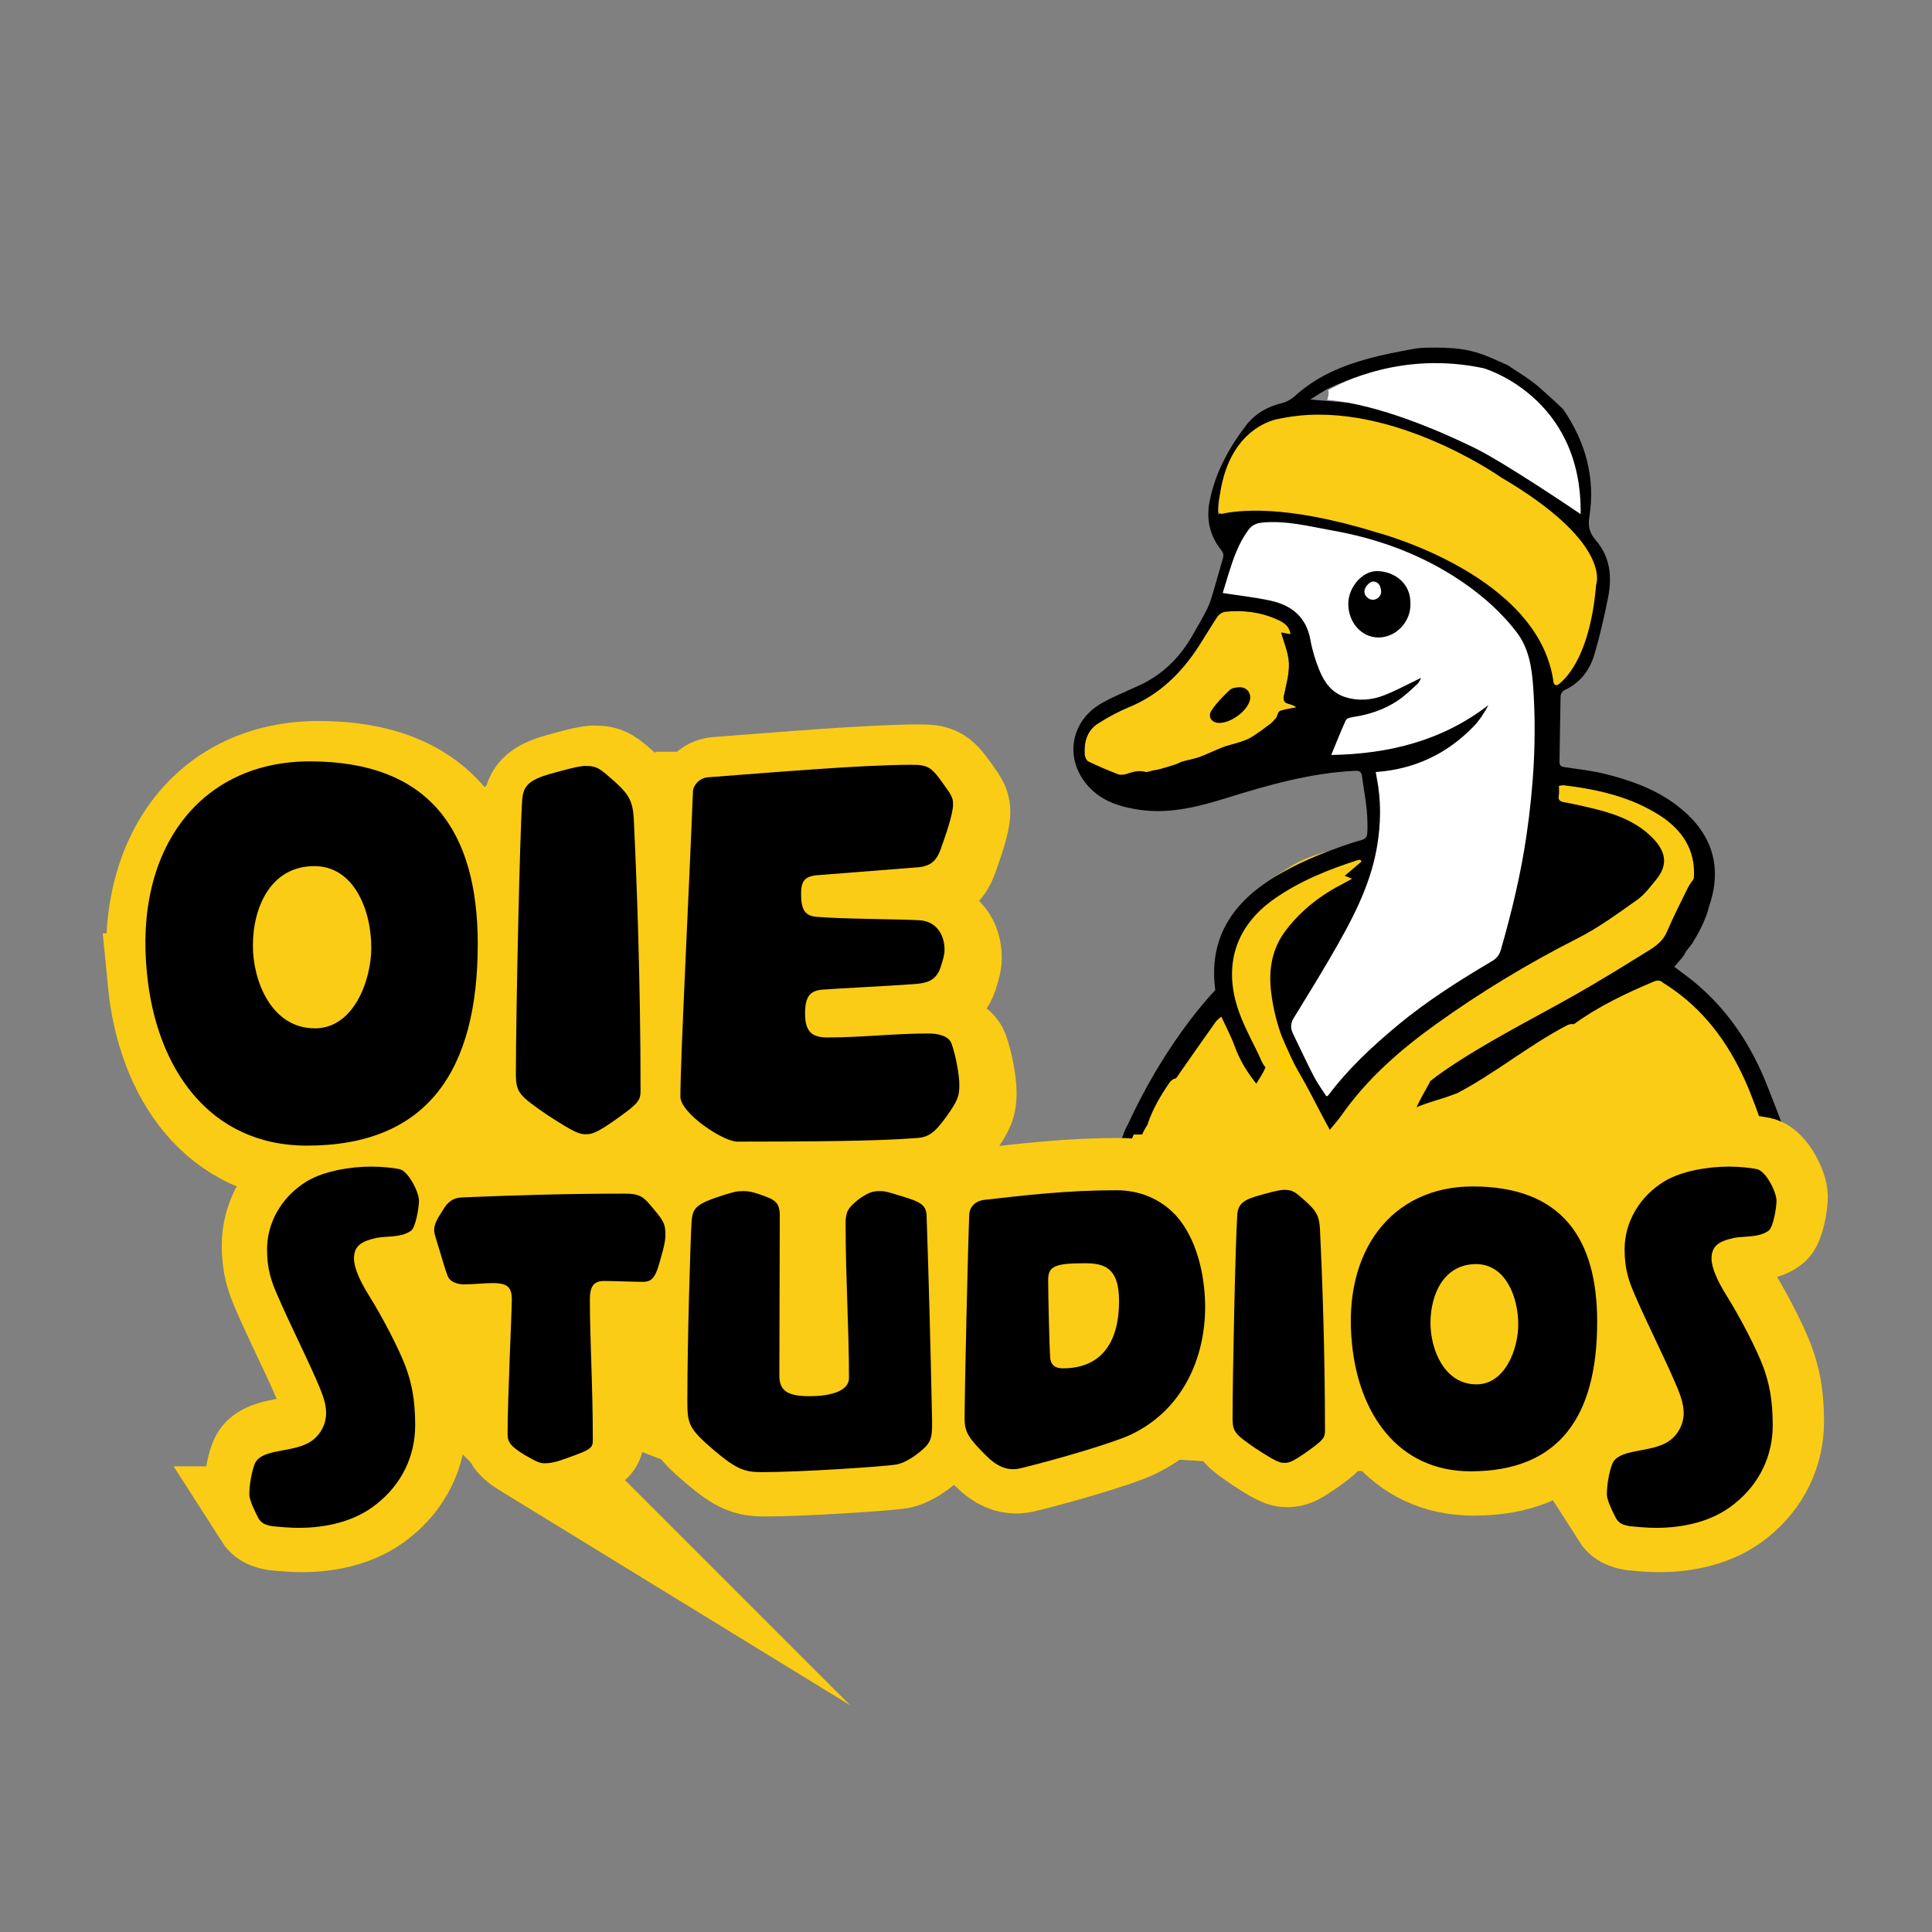
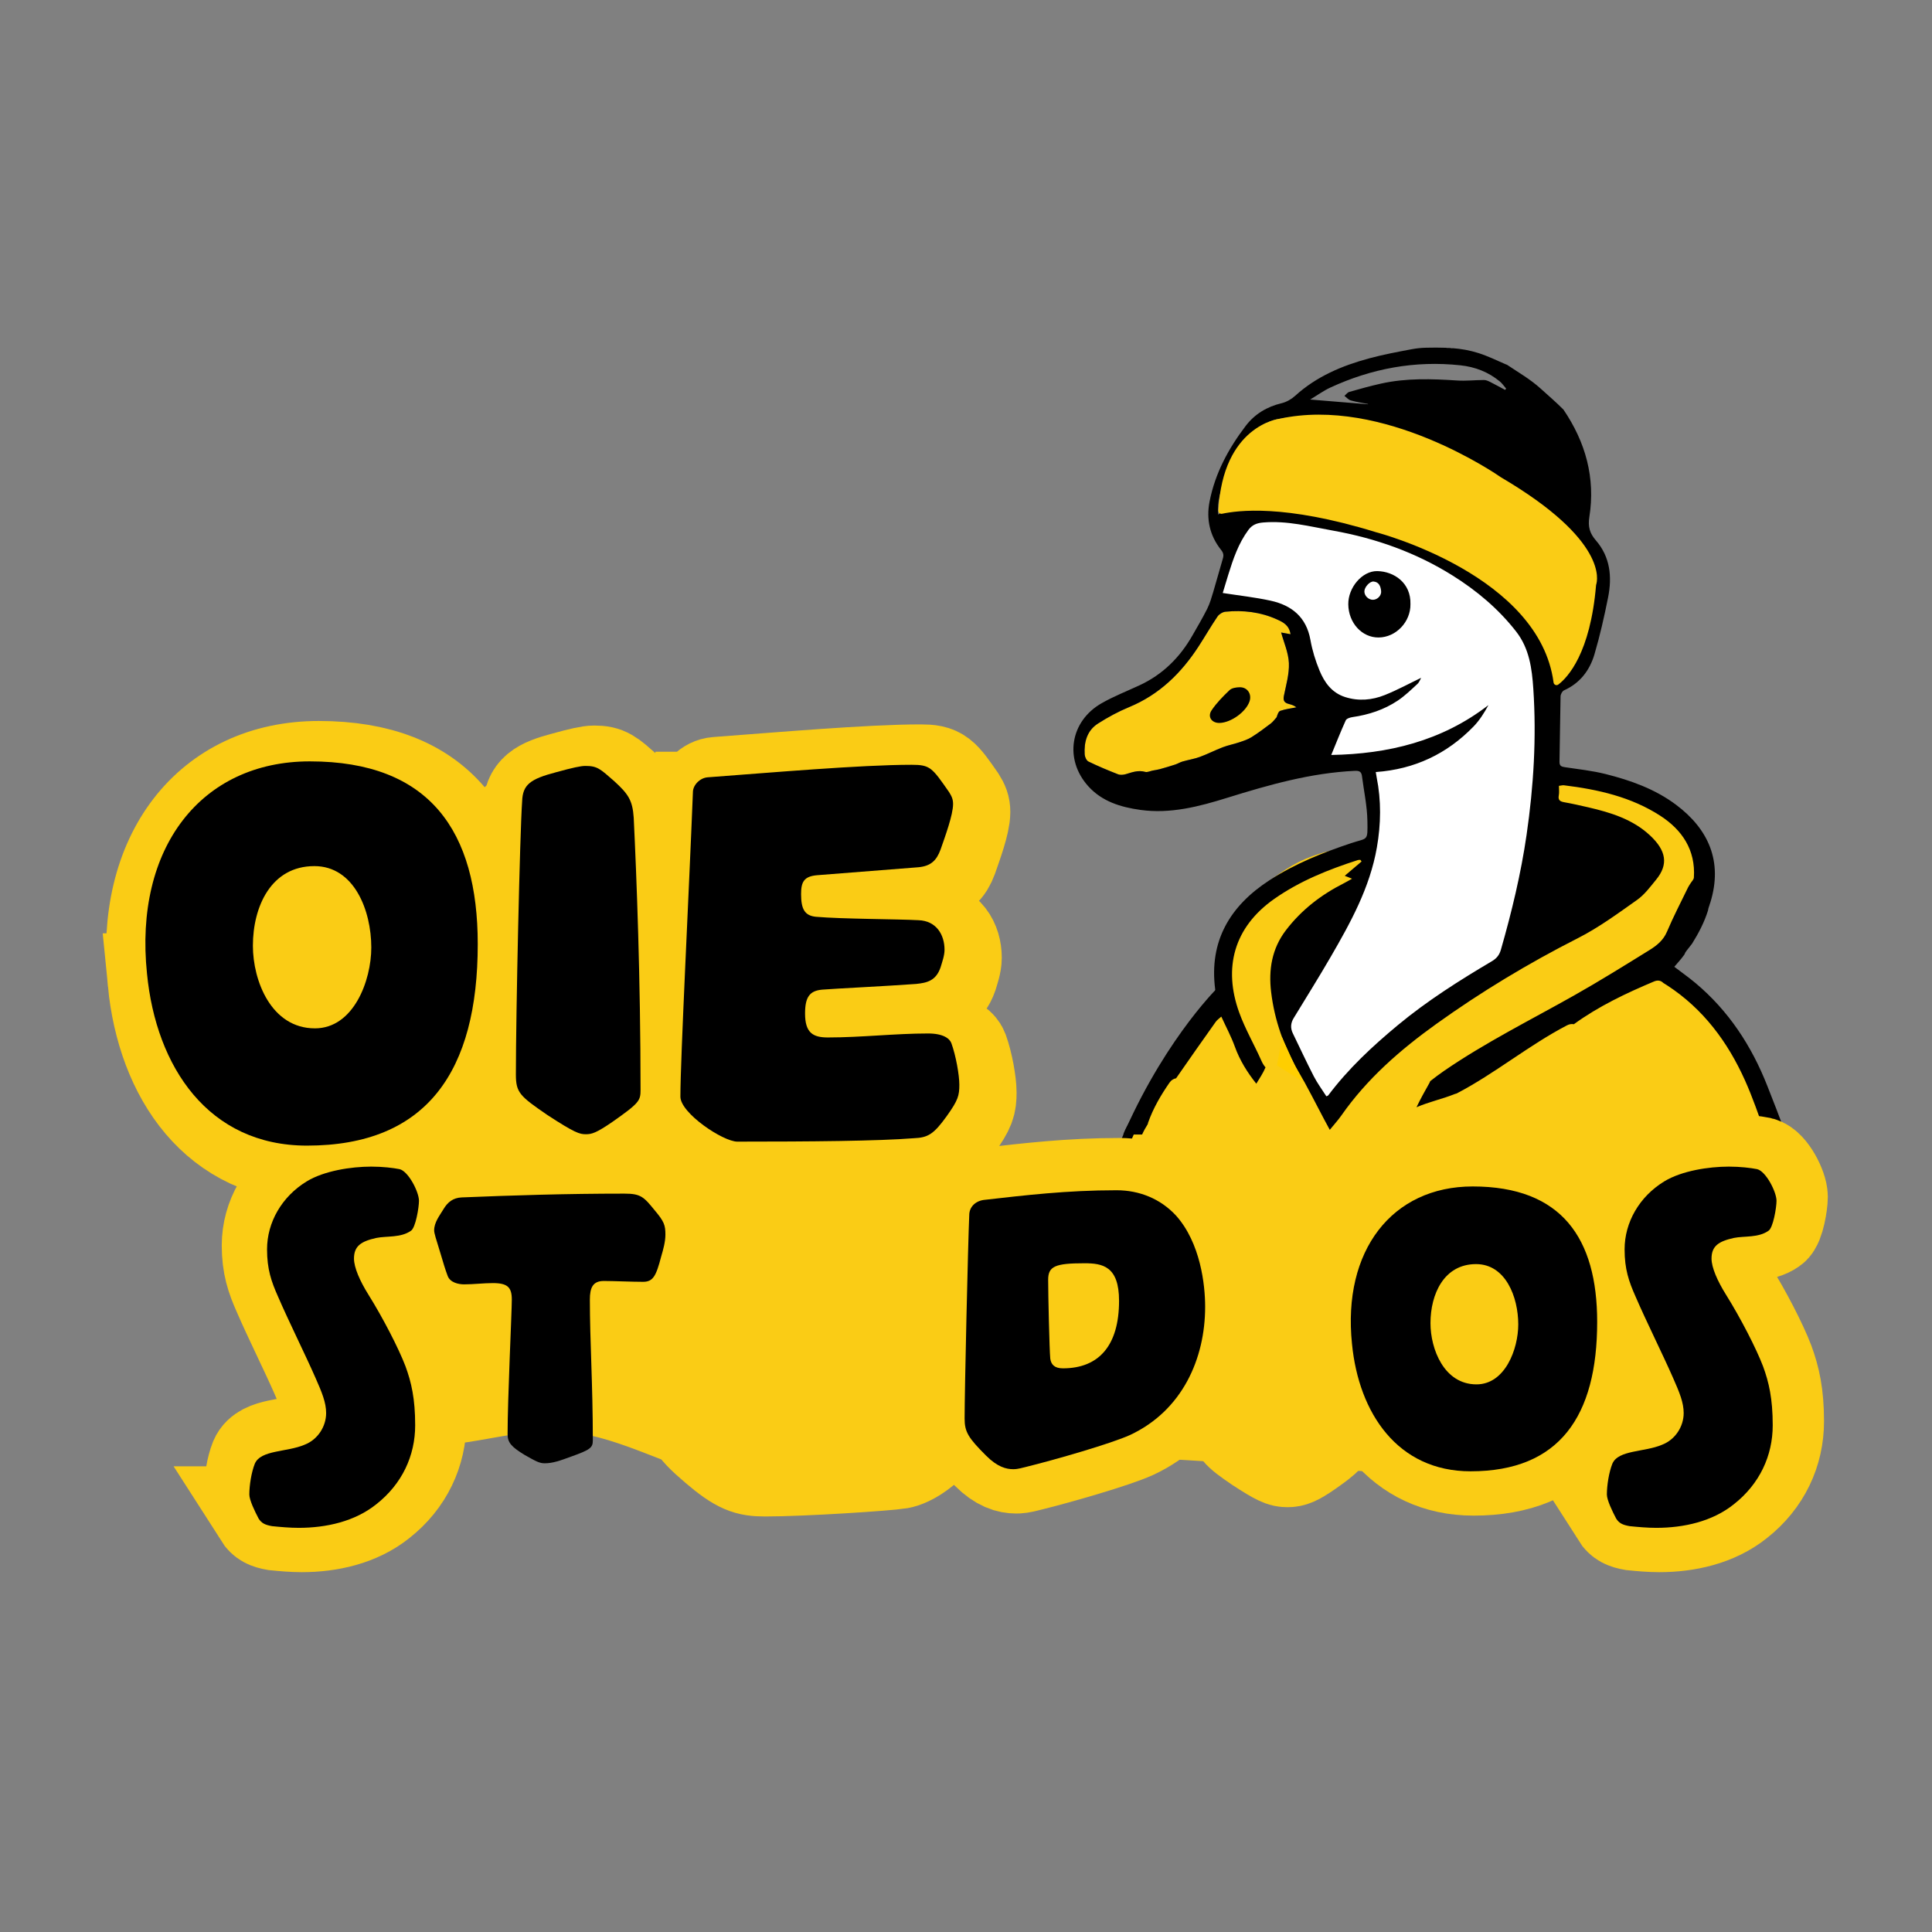
<svg xmlns="http://www.w3.org/2000/svg" id="Capa_1" data-name="Capa 1" viewBox="0 0 1300 1300">
  <rect x="0" y="0" width="1300" height="1300" fill="#808080" stroke="none" />
  <defs>
    <style>
      .cls-1, .cls-2 {
        fill: none;
      }

      .cls-3 {
        stroke: #facc15;
        stroke-width: 65px;
      }

      .cls-3, .cls-2 {
        stroke-miterlimit: 10;
      }

      .cls-4 {
        fill: #ffce00;
      }

      .cls-5 {
        fill: #facc15;
      }

      .cls-6 {
        fill: #fff;
      }

      .cls-2 {
        stroke: #000;
        stroke-linecap: round;
        stroke-width: 6.357px;
      }
    </style>
  </defs>
  <g>
    <path class="cls-5" d="M911.532,568.801c-12.864,2.634-25.899,5.326-37.641,11.204-5.782,2.894-11.164,6.521-16.42,10.287-5.604,4.016-11.113,8.225-15.871,13.214-6.294,6.599-11.144,14.42-15.781,22.273-1.605,2.719-3.209,5.494-3.994,8.552-.678,2.641-.72,5.397-.759,8.123-.12,8.489-.24,16.977-.359,25.466-33.5,33.152-57.562,75.059-72.881,119.631,26.887-5.29,54.789-5.37,81.706-.233,16.542,3.157,32.681,8.253,49.291,11.027,36.259,6.057,73.303.875,109.954-1.986,43.208-3.373,86.67-3.494,129.896-.363,15.097,1.094,30.319-2.666,45.43-3.55,11.046-.646,24.213-2.666,28.801-12.734,3.258-7.149.639-15.475-2.101-22.838-16.576-44.553-39.133-90.389-80.066-114.56,17.385-9.837,25.224-30.236,32.986-48.642,1.329-3.152,2.64-6.38,2.936-9.789.357-4.122-.8-8.232-2.342-12.071-7.48-18.623-24.033-32.517-42.4-40.607-18.366-8.09-38.561-10.997-58.543-12.868-2.145,23.895-4.29,47.789-6.435,71.684-2.399-5.135-8.748-6.816-14.318-7.859-36.084-6.759-72.565-11.392-109.193-13.867-1.138-.077-2.479-.064-3.16.852-.681.915.452.454,1.264-.347Z" />
    <path class="cls-5" d="M861.491,478.293c-1.28.44-1.944,2.675-2.47,4.316-1.3,1.418-2.425,3.067-3.932,4.212-4.212,3.198-8.464,6.378-12.939,9.185-2.481,1.556-5.387,2.506-8.195,3.451-3.693,1.243-7.569,1.974-11.202,3.358-5.194,1.978-10.158,4.568-15.373,6.477-3.776,1.382-7.822,2.007-11.704,3.122-1.667.479-3.184,1.465-4.839,2.006-3.446,1.127-6.925,2.158-10.418,3.131-1.545.43-3.156.621-4.735.928-1.723.335-3.628,1.328-5.131.9-4.671-1.329-8.765.266-13.045,1.539-1.624.483-3.702.67-5.215.077-6.733-2.635-13.423-5.425-19.917-8.591-1.341-.654-2.43-3.119-2.527-4.814-.482-8.343,1.603-16.047,8.975-20.749,6.639-4.236,13.673-8.052,20.945-11.056,20.301-8.386,35.077-22.865,46.792-40.919,4.308-6.639,8.249-13.521,12.698-20.06,1.077-1.583,3.432-3.022,5.327-3.204,11.927-1.15,23.582.172,34.617,5.171,4.062,1.84,8.178,3.746,9.183,9.984-2.834-.52-4.946-.907-6.329-1.16,1.797,6.652,4.91,13.546,5.21,20.562.313,7.322-1.907,14.795-3.378,22.13-.616,3.073.333,4.554,3.095,5.316,1.848.51,3.703.999,5.336,2.339-3.628.731-7.359,1.159-10.829,2.35Z" />
    <path class="cls-6" d="M843.594,349.151c-6.786-.235-10.773,7.389-12.9,13.838-5.167,15.669-9.327,31.67-12.445,47.872,9.382.945,18.859-.599,28.267.031,9.408.63,19.452,4.059,24.357,12.112,4.918,8.075,3.381,18.314,2.31,27.708-1.071,9.394-1.009,20.194,5.886,26.664,1.961,1.84,4.389,3.217,5.977,5.388,3.569,4.879,1.715,11.616.842,17.598s.794,13.844,6.753,14.863c8.062,1.38,16.371-.255,24.55-.374,4.828,8.801,7.187,18.94,6.74,28.969-.818,18.387-1.245,37.259-8.72,54.079-2.879,6.479-6.608,12.539-10.325,18.577-5.983,9.719-11.966,19.438-17.948,29.156-6.907,11.22-14.673,22.004-18.887,34.487-3.255,9.64-6.199,20.618-1.436,29.609,1.903,3.593,4.873,6.479,7.488,9.591,8.021,9.546,12.779,21.339,17.41,32.916,7.23-1.617,9.628-10.416,13.755-16.569,6.34-9.452,18.134-13.433,26.752-20.866,5.362-4.625,9.434-10.545,14.354-15.638,16.149-16.716,40.368-23.567,56.924-39.88,2.723-.268,4.671-2.878,5.588-5.456,20.348-57.243,29.899-118.303,28.003-179.025-.497-15.915-1.907-32.306-9.213-46.453-7.328-14.19-17.718-27.003-30.771-36.205-8.076-5.693-17.019-10.025-25.987-14.176-14.985-6.935-30.167-13.437-45.346-19.937-16.214-6.944-32.907-13.998-50.537-14.54-10.759-.331-20.683,6.033-31.44,5.66Z" />
    <g>
      <path d="M1201.276,762.418c-3.775-10.692-7.956-21.243-12.109-31.798-10.567-26.856-25.953-50.385-48.207-69.072-4.532-3.806-9.392-7.221-14.363-11.017,2.291-2.731,4.565-5.094,6.432-7.743.137-.195.276-.383.415-.573.26-.801.675-1.594,1.29-2.348,1.305-1.601,2.582-3.235,3.824-4.896,4.41-7.051,8.283-14.46,10.74-22.396.087-.679.239-1.388.516-2.17.169-.477.318-.947.476-1.42.044-.178.103-.351.146-.53.115-.48.27-.916.452-1.32,8.426-27.387-1.178-49.24-23.194-65.687-14.114-10.544-30.489-16.39-47.36-20.62-8.947-2.243-18.217-3.228-27.368-4.604-2.424-.364-3.687-.889-3.621-3.783.332-14.63.378-29.267.726-43.896.033-1.395,1.137-3.496,2.304-4.018,10.759-4.823,17.304-13.438,20.49-24.226,3.714-12.574,6.613-25.424,9.182-38.291,2.763-13.839,1.494-27.212-8.241-38.437-4.044-4.663-5.412-9.099-4.375-15.63,4.189-26.385-2.523-50.435-17.416-72.335-4.876-4.931-10.268-9.531-15.346-14.137-6.914-6.271-14.883-10.824-22.582-15.99-.425-.156-.827-.311-1.191-.469-6.012-2.61-11.85-5.459-18.113-7.454-5.9-1.879-11.619-2.826-17.341-3.282-.098.036-.189.136-.292.115-2.449-.496-2.75-.047-4.27-.383-4.338-.168-8.705-.121-13.179-.037-3.289.061-6.568.401-9.801,1.011-9.404,1.775-19.051,3.574-28.5,6.12-18.275,4.925-35.579,12.195-49.92,25.243-2.507,2.281-5.86,4.19-9.132,4.97-9.89,2.356-18.104,7.331-24.146,15.264-11.604,15.237-20.597,31.894-24.311,50.909-2.32,11.878.131,22.955,7.723,32.49,1.676,2.105,1.884,3.628,1.202,5.921-2.211,7.431-4.205,14.927-6.435,22.352-1.151,3.831-2.261,7.745-4.033,11.301-3.06,6.143-6.579,12.06-9.982,18.029-8.444,14.81-20.023,26.306-35.612,33.547-8.529,3.962-17.355,7.412-25.497,12.057-21.195,12.091-25.287,37.729-9.02,55.816,9.287,10.326,21.893,14.134,35.152,15.972,20.271,2.811,39.61-2.31,58.578-8.212,28.036-8.723,56.123-16.687,85.681-18.082,3.114-.147,4.43.687,4.797,3.56,1.284,10.043,3.475,20.07,3.648,30.132.24,14.002.278,11.237-10.748,14.908-19.36,6.444-38.196,13.981-55.308,25.127-26.418,17.208-40.581,40.833-36.362,73.344.484,3.732.057,6.527-3.415,8.75-2.208,1.414-4.103,3.536-5.682,5.677-8.143,11.04-16.652,21.859-24.054,33.384-9.109,14.185-17.337,28.942-25.768,43.554-1.182,2.049-2.19,4.126-2.89,6.267h12.645c1.052-2.404,2.389-4.69,3.77-6.958.068-.356.156-.719.288-1.096,3.396-9.678,8.576-18.484,14.399-26.883,1.184-1.707,2.76-2.605,4.401-2.894,8.785-12.719,17.704-25.348,26.649-37.956.982-1.384,2.509-2.382,3.772-3.549,3.2,7.004,6.657,13.427,9.107,20.214,3.304,9.152,8.313,17.213,14.27,24.712.058.074.11.147.167.221,2.199-3.607,4.599-7.123,6.198-10.996-1.059-1.177-1.961-2.641-2.748-4.42-4.828-10.899-10.916-21.31-14.953-32.477-10.815-29.917-3.705-57.307,23.614-76.468,17.221-12.079,36.438-19.745,56.275-26.127.513-.165,1.102-.094,1.655-.133l.8,1.096c-3.674,3.12-7.348,6.24-11.335,9.626,1.691.675,2.889,1.153,4.923,1.965-2.267,1.266-3.852,2.227-5.503,3.061-15.267,7.711-28.486,17.873-38.966,31.562-9.546,12.469-11.778,26.702-9.986,41.634,2.302,19.174,8.662,37.062,18.533,53.775,6.065,10.269,11.324,21.013,16.948,31.542,1.163,2.177,2.338,4.348,3.984,7.406,3.013-3.711,5.614-6.537,7.794-9.657,17.267-24.711,39.578-44.16,63.87-61.582,30.284-21.719,62.061-40.864,95.324-57.753,14.017-7.117,26.896-16.61,39.797-25.725,4.994-3.528,8.866-8.795,12.814-13.624,8.365-10.232,6.877-19.501-4.129-29.775-11.641-10.866-26.406-15.391-41.514-18.891-5.376-1.246-10.767-2.464-16.197-3.43-2.854-.508-4.282-1.449-3.653-4.667.387-1.981.071-4.098.071-6.345,1.413-.175,2.443-.51,3.416-.391,22.883,2.797,45.237,7.837,64.809,20.506,14.686,9.507,23.808,23.015,22.595,41.575-.088,1.351-1.473,2.621-2.264,3.923-.531.874-1.162,1.697-1.605,2.613-4.807,9.941-9.937,19.746-14.236,29.903-2.475,5.85-6.925,9.362-11.808,12.384-16.748,10.362-33.475,20.794-50.622,30.47-29.389,16.584-59.662,31.639-87.555,50.783-3.184,2.186-6.261,4.528-9.307,6.912-.144.421-.329.847-.572,1.276-3.078,5.44-6.059,10.81-8.673,16.294,8.314-3.616,17.761-5.637,25.619-8.856.493-.202.969-.341,1.426-.426,25.815-13.447,48.387-32.371,74.233-45.833,1.595-.831,3.177-1.04,4.615-.754,16.548-12.036,35.223-20.91,54.042-28.81,2.597-1.091,4.711-.445,6.118,1.029.756.443,1.611.989,2.636,1.656,24.207,15.767,40.688,37.976,52.348,63.917,5.192,11.552,9.282,23.611,13.535,35.56.166.467.208,1.01.173,1.584h13.779c-.076-.597-.199-1.17-.381-1.687ZM1061.327,380.164c-.434-1.883-.929-3.751-1.397-5.626.376-.094.752-.187,1.128-.281,3.205,4.401,6.365,8.871,5.398,14.832-2.006,12.355-3.909,24.734-6.305,37.015-.83,4.253-2.323,8.708-6.703,10.543,2.348-10.111,4.909-20.284,7.02-30.55,1.23-5.982,2.001-12.094,2.448-18.186.186-2.53-.993-5.167-1.588-7.747ZM895.086,260.813c27.826-12.857,56.957-18.3,87.593-15.005,9.938,1.068,18.829,4.506,26.521,10.866,1.63,1.348,2.845,3.199,4.251,4.819-.235.289-.469.577-.704.866-3.345-1.793-6.658-3.648-10.05-5.347-1.287-.645-2.754-1.314-4.138-1.313-6.005.007-12.04.723-18.009.332-17.17-1.122-34.295-1.704-51.23,2.067-7.197,1.602-14.313,3.586-21.407,5.607-1.245.355-2.192,1.752-3.277,2.667,1.412,1.056,2.68,2.616,4.263,3.066,3.789,1.078,7.726,1.633,11.603,2.4-.025.065-.05.13-.076.195-12.466-1.025-24.933-2.05-38.842-3.194,5.051-3.035,9.069-5.979,13.501-8.027ZM1010.115,326.138c-5.731-1.314-19.394-10.48-19.867-13.603,7.138,4.496,14.188,8.027,19.867,13.603ZM981.35,309.589c-.291.327-.581.654-.872.982-4.292-1.878-8.555-3.827-12.886-5.611-3.428-1.412-6.982-2.523-10.383-3.994-.779-.337-1.156-1.601-1.718-2.438.946-.317,2.122-1.164,2.801-.869,7.215,3.137,14.368,6.42,21.484,9.777.706.333,1.058,1.417,1.574,2.153ZM945.659,294.525c-.952.386-2.01,1.266-2.839,1.086-15.974-3.469-31.92-7.062-48.361-10.739.135-2.923,2.134-4.227,5.567-3.42,14.499,3.408,28.996,6.827,43.456,10.395.892.22,1.459,1.755,2.177,2.677ZM819.733,346.282c-.794-8.925,1.536-16.676,5.136-23.857,4.536-9.05,9.709-17.804,14.996-26.449,6.636-10.851,17.138-14.726,29.292-15.054,4.716-.127,9.439-.021,14.939-.021-.812,2.196-1.385,3.745-1.502,4.063-7.478.487-14.064.797-20.617,1.449-1.232.122-2.721,1.371-3.424,2.511-6.558,10.629-13.038,21.309-19.369,32.075-1.341,2.281-2.434,4.9-2.852,7.491-.945,5.857-4.212,9.605-9.252,12.353-2.442,1.332-4.527,3.318-7.347,5.44ZM861.491,478.293c-1.28.44-1.944,2.675-2.47,4.316-1.3,1.418-2.425,3.067-3.932,4.212-4.212,3.198-8.464,6.378-12.939,9.185-2.481,1.556-5.387,2.506-8.195,3.451-3.693,1.243-7.569,1.974-11.202,3.358-5.194,1.978-10.158,4.568-15.373,6.477-3.776,1.382-7.822,2.007-11.704,3.122-1.667.479-3.184,1.465-4.839,2.006-3.446,1.127-6.925,2.158-10.418,3.131-1.545.43-3.156.621-4.735.928-1.723.335-3.628,1.328-5.131.9-4.671-1.329-8.765.266-13.045,1.539-1.624.483-3.702.67-5.215.077-6.733-2.635-13.423-5.425-19.917-8.591-1.341-.654-2.43-3.119-2.527-4.814-.482-8.343,1.603-16.047,8.975-20.749,6.639-4.236,13.673-8.052,20.945-11.056,20.301-8.386,35.077-22.865,46.792-40.919,4.308-6.639,8.249-13.521,12.698-20.06,1.077-1.583,3.432-3.022,5.327-3.204,11.927-1.15,23.582.172,34.617,5.171,4.062,1.84,8.178,3.746,9.183,9.984-2.834-.52-4.946-.907-6.329-1.16,1.797,6.652,4.91,13.546,5.21,20.562.313,7.322-1.907,14.795-3.378,22.13-.616,3.073.333,4.554,3.095,5.316,1.848.51,3.703.999,5.336,2.339-3.628.731-7.359,1.159-10.829,2.35ZM1027.207,561.701c-3.814,26.27-9.981,51.859-17.274,77.284-1.04,3.624-2.879,5.905-6.038,7.774-21.996,13.013-43.609,26.683-63.296,43.016-17.128,14.21-33.429,29.392-46.885,47.316-.152.202-.509.25-1.232.582-2.802-4.4-5.995-8.684-8.415-13.368-4.929-9.543-9.426-19.31-14.133-28.969-1.719-3.529-1.506-6.886.523-10.224,8.298-13.65,16.787-27.19,24.797-41.007,13.5-23.284,26.502-46.803,31.217-73.851,2.75-15.776,3.017-31.479-.148-47.206-.203-1.008-.34-2.03-.592-3.558,26.179-1.869,47.938-12.246,65.794-30.647,3.991-4.113,7.113-9.068,10.003-14.384-31.523,24.336-67.671,32.877-105.762,33.539,3.158-7.665,6.262-15.575,9.768-23.304.533-1.176,2.864-1.932,4.467-2.164,10.954-1.583,21.301-4.956,30.495-11.094,4.781-3.192,8.981-7.294,13.238-11.207,1.303-1.198,1.927-3.135,2.518-4.145-7.987,3.833-16.012,8.209-24.438,11.581-8.606,3.444-17.666,4.27-26.775,1.341-8.918-2.868-13.851-9.811-17.15-17.794-2.72-6.581-4.877-13.551-6.119-20.555-2.727-15.386-12.549-23.355-26.795-26.474-10.418-2.28-21.085-3.43-32.229-5.176,1.102-3.633,2.402-8.011,3.757-12.372,3.285-10.572,6.821-21.005,13.526-30.077,2.564-3.47,5.727-4.63,9.888-4.987,16.076-1.376,31.468,2.681,47.024,5.465,28.67,5.13,55.73,14.709,80.463,30.207,16.275,10.198,30.856,22.418,42.775,37.711,8.9,11.419,10.646,24.982,11.549,38.466,2.202,32.884.224,65.592-4.522,98.279ZM1032.087,343.478c-4.219-3.512-8.439-7.024-12.658-10.536.295-.369.59-.738.885-1.106l12.626,10.619c-.284.341-.569.683-.853,1.024ZM1045.331,450.14q-1.85-7.987,4.051-9.466c1.552,4.235-.113,7.04-4.051,9.466Z" />
      <path d="M949.054,406.518c.182,11.97-9.772,22.374-21.462,22.435-11.193.058-20.206-9.814-20.361-22.303-.141-11.345,9.393-22.51,19.436-22.368,11.27.159,22.802,7.882,22.387,22.236ZM918.062,397.917c-.036,2.961,2.751,5.695,5.779,5.668,2.979-.027,5.812-2.833,5.493-5.868-.321-3.051-1.326-6.044-5.011-6.416-2.645-.267-6.226,3.773-6.261,6.617Z" />
      <path d="M820.743,486.453c-5.362.185-8.471-4.102-5.464-8.553,3.366-4.982,7.705-9.391,12.09-13.556,1.508-1.433,4.412-1.846,6.703-1.913,5.235-.154,8.383,4.534,6.716,9.496-2.364,7.034-12.336,14.261-20.045,14.527Z" />
    </g>
    <path class="cls-5" d="M860.726,281.825s-38.014,4.454-40.886,61.804c-.066,1.319,1.141,2.338,2.434,2.069,10.452-2.173,41.529-6.669,103.18,12.283.08.024.151.057.232.078,3.966,1.041,110.211,29.577,119.677,101.184.203,1.537,1.985,2.295,3.218,1.355,6.381-4.867,21.509-21.05,25.374-66.805.013-.151.04-.298.088-.442.831-2.479,7.967-29.816-63.86-72.048-.043-.025-.079-.048-.12-.076-2.305-1.613-79.115-54.863-149.336-39.402Z" />
-     <path class="cls-6" d="M998.175,247.755c-54.311-11.56-95.222,9.449-104.413,14.758.155.467.24.956.24,1.45-.001,1.826-.338,3.518-1.02,5.076,35.29,2.983,77.85,21.983,98.475,31.987,21.276,10.32,72.113,44.921,72.113,44.921,1.161-79.347-65.395-98.194-65.395-98.194Z" />
    <path class="cls-2" d="M820.645,667.848s-38.246,37.983-66.038,106.885" />
    <path class="cls-4" d="M862.71,698.021s11.78,27.441,15.359,30.699l-18.841-11.862,3.482-18.838Z" />
  </g>
  <g>
    <g>
      <g>
        <path class="cls-3" d="M176.035,1019.133c-2.556-4.827-6.246-12.494-6.246-16.185,0-6.247,1.419-15.049,3.69-20.729,3.976-9.37,21.581-7.667,33.507-12.778,8.803-3.407,14.481-12.21,14.481-21.296,0-7.099-2.84-13.914-7.099-23.568-7.099-16.185-18.173-38.333-25.271-54.802-4.544-10.222-7.383-18.457-7.383-31.803,0-18.173,9.938-35.494,26.691-45.716,11.642-7.099,29.814-9.938,43.444-9.938,7.666,0,14.766.852,19.024,1.704,5.963,1.42,13.062,15.333,13.062,21.296,0,4.543-2.271,18.173-5.395,20.161-6.815,4.827-16.186,3.407-23.284,4.827-10.223,2.271-15.05,5.395-15.05,13.914,0,5.963,3.976,15.049,9.654,24.136,9.938,15.901,20.445,36.346,24.988,48.272,3.976,10.79,6.53,21.864,6.53,39.753,0,20.444-8.802,39.469-26.123,53.099-14.481,11.642-33.79,15.901-52.247,15.901-5.963,0-12.21-.568-17.889-1.136-4.827-.852-7.099-1.988-9.087-5.111Z" />
-         <path class="cls-3" d="M354.923,976.257c-8.803-5.395-11.358-8.234-11.358-13.914,0-23.852,2.84-82.062,2.84-90.58,0-8.235-2.84-11.074-12.778-11.074-6.246,0-12.777.852-19.309.852-3.691,0-9.37-1.136-11.073-5.679-1.704-4.543-3.124-9.371-4.544-14.198-3.407-11.074-4.543-14.481-4.543-16.469,0-5.395,3.691-9.938,6.247-14.197,2.84-4.827,6.531-7.667,12.21-7.951,34.926-1.42,70.136-2.556,109.604-2.556,11.074,0,13.062,2.271,20.444,11.358,6.247,7.383,7.1,9.938,7.1,16.186,0,4.827-1.42,9.938-2.84,14.765-3.407,13.062-5.396,17.037-12.21,17.037-7.383,0-19.877-.568-26.407-.568-7.383,0-9.37,4.543-9.37,12.494,0,28.395,1.987,56.506,1.987,94.839,0,4.827-1.704,6.247-14.481,10.79-7.667,2.839-12.494,4.543-17.889,4.543-3.408,0-5.68-1.136-13.63-5.679Z" />
        <path class="cls-3" d="M464.528,939.627c0-40.321,1.987-105.63,2.839-120.396.853-9.086,2.556-11.642,21.013-17.605,7.383-2.271,9.37-2.839,13.914-2.839,3.407,0,5.963.568,10.222,1.988,11.074,3.691,14.197,5.395,14.197,14.765,0,20.729-.283,84.05-.283,107.618,0,10.79,6.814,13.629,20.444,13.629,12.493,0,26.407-2.839,26.407-12.21,0-33.79-2.271-67.58-2.271-103.642,0-7.667,1.136-10.506,8.234-16.185,6.531-4.827,9.654-5.963,14.766-5.963,4.543,0,6.814,1.136,15.617,3.691,11.926,3.691,15.901,5.679,15.901,13.629,1.42,41.457,2.556,83.198,3.691,137.716,0,11.358-.568,14.198-8.234,20.444-7.667,6.247-13.062,7.951-15.901,8.519-8.803,1.42-64.741,5.111-90.297,5.111-11.357,0-17.037-1.704-32.37-14.766-17.321-14.765-17.889-17.889-17.889-33.506Z" />
        <path class="cls-3" d="M654.205,814.973c0-5.395,3.975-9.37,9.654-10.222,27.543-3.124,55.938-6.531,89.444-6.531,15.333,0,29.531,5.679,40.037,17.037,16.469,18.457,19.593,46.568,19.593,61.333,0,34.926-15.334,69.852-50.544,86.321-12.493,5.679-49.691,16.469-70.419,21.58-5.396,1.42-6.815,1.42-8.235,1.42-4.543,0-10.506-1.42-18.173-9.086-11.926-11.926-14.481-15.901-14.481-24.988,0-18.457,2.271-117.839,3.124-136.864ZM717.242,918.047c24.42,0,37.766-15.617,37.766-45.432,0-23.284-11.074-25.271-23.284-25.271-19.593,0-24.42,1.988-24.42,11.074,0,10.506.852,47.136,1.42,53.099.567,3.975,2.839,6.531,8.519,6.531Z" />
        <path class="cls-3" d="M834.513,815.541c.284-8.234,3.976-11.074,17.037-14.481,8.234-2.271,12.21-3.124,14.481-3.124,5.963,0,7.383,1.42,14.481,7.667,6.815,6.247,9.087,9.37,9.654,18.173,1.42,29.247,3.407,80.358,3.407,135.729,0,5.395-.567,6.531-13.913,15.901-8.234,5.679-10.506,6.247-13.346,6.247-3.124,0-5.396-.568-19.309-9.654-13.63-9.37-15.617-11.074-15.617-20.161,0-30.099,1.987-120.395,3.123-136.296Z" />
        <path class="cls-3" d="M911.745,901.578c-6.53-62.753,26.976-105.914,81.21-105.914,59.914,0,83.766,34.926,83.766,91.148,0,63.321-25.271,100.519-85.186,100.519-49.123,0-75.246-39.186-79.79-85.753ZM995.511,928.837c19.309,0,28.111-23.852,28.111-40.321,0-18.457-8.519-40.605-28.396-40.605-21.58,0-30.666,20.161-30.666,39.753,0,17.321,9.086,41.173,30.95,41.173Z" />
        <path class="cls-3" d="M1089.498,1019.133c-2.556-4.827-6.246-12.494-6.246-16.185,0-6.247,1.419-15.049,3.69-20.729,3.976-9.37,21.581-7.667,33.507-12.778,8.803-3.407,14.481-12.21,14.481-21.296,0-7.099-2.84-13.914-7.099-23.568-7.099-16.185-18.173-38.333-25.271-54.802-4.544-10.222-7.383-18.457-7.383-31.803,0-18.173,9.938-35.494,26.691-45.716,11.642-7.099,29.814-9.938,43.444-9.938,7.666,0,14.766.852,19.024,1.704,5.963,1.42,13.062,15.333,13.062,21.296,0,4.543-2.271,18.173-5.395,20.161-6.815,4.827-16.186,3.407-23.284,4.827-10.223,2.271-15.05,5.395-15.05,13.914,0,5.963,3.976,15.049,9.654,24.136,9.938,15.901,20.445,36.346,24.988,48.272,3.976,10.79,6.53,21.864,6.53,39.753,0,20.444-8.802,39.469-26.123,53.099-14.481,11.642-33.79,15.901-52.247,15.901-5.963,0-12.21-.568-17.889-1.136-4.827-.852-7.099-1.988-9.087-5.111Z" />
      </g>
      <g>
        <path class="cls-3" d="M104.938,660.508c-8.81-84.652,36.389-142.875,109.55-142.875,80.822,0,112.997,47.114,112.997,122.956,0,85.418-34.091,135.597-114.912,135.597-66.267,0-101.506-52.859-107.635-115.678ZM217.935,697.28c26.047,0,37.921-32.176,37.921-54.392,0-24.897-11.491-54.775-38.304-54.775-29.111,0-41.368,27.196-41.368,53.626,0,23.365,12.257,55.541,41.751,55.541Z" />
        <path class="cls-3" d="M357.36,544.446c.383-11.108,5.362-14.939,22.982-19.535,11.108-3.064,16.471-4.213,19.535-4.213,8.044,0,9.959,1.915,19.535,10.342,9.192,8.427,12.257,12.641,13.023,24.515,1.915,39.453,4.597,108.401,4.597,183.094,0,7.278-.767,8.81-18.77,21.451-11.108,7.661-14.173,8.427-18.003,8.427-4.213,0-7.277-.766-26.047-13.023-18.386-12.641-21.067-14.938-21.067-27.196,0-40.603,2.682-162.41,4.214-183.86Z" />
        <path class="cls-3" d="M472.27,538.317c0-4.596,4.597-9.576,9.959-9.959,41.369-3.064,103.038-8.427,137.129-8.427,12.641,0,13.79,1.915,25.281,18.386,1.915,3.064,2.681,4.979,2.681,8.044,0,7.278-5.362,21.833-8.427,30.643-2.681,7.278-6.512,11.108-14.938,11.875l-68.182,5.363c-8.81.766-10.725,4.596-10.725,12.64,0,9.959,2.298,14.556,9.959,15.322,17.62,1.532,55.158,1.532,68.947,2.298,12.258.383,17.62,9.959,17.62,19.918,0,3.831-1.532,8.044-2.682,11.875-3.064,8.81-8.81,10.342-16.471,11.108-21.067,1.532-53.626,3.064-63.202,3.831-8.427.766-11.491,4.979-11.491,16.087,0,13.023,5.363,16.088,15.322,16.088,22.6,0,45.198-2.681,67.415-2.681,10.342,0,14.556,3.447,15.705,6.512,3.063,8.427,5.362,21.45,5.362,27.962,0,7.278-.767,10.342-8.427,21.067-8.811,12.257-12.641,14.556-22.217,14.938-23.748,1.915-70.097,2.298-118.743,2.298-9.575,0-38.304-19.152-38.304-30.26,0-25.664,5.746-136.746,8.427-204.927Z" />
      </g>
    </g>
    <g>
      <path class="cls-1" d="M244.573,538.418c19.468,10.706,39.499,27.953,60.018,21.025,2.752-.929,5.366-2.274,7.908-3.844-4.394-2.468-8.749-5.028-13.12-7.364-15.987-8.544-33.41-14.351-51.302-17.253l-22.819-.872c6.601,2.11,13.069,4.873,19.315,8.309Z" />
      <path class="cls-5" d="M172.089,527.198c-10.194,2.076-20.188,5.665-29.685,10.793l29.685-10.793Z" />
      <path class="cls-5" d="M172.089,527.198c4.235-.863,8.505-1.463,12.788-1.798,3.214-2.175,6.447-4.297,9.685-6.373l-22.473,8.171Z" />
-       <path class="cls-5" d="M1077.797,786.282c-3.68-12.126-13.837-18.967-23.597-23.139-32.803-14.023-68.534-9.612-102.984-5.039-117.05,15.539-234.099,31.079-351.149,46.618-12.225,1.623-26.05,2.643-35.241-7.639-7.757-8.679-9.699-22.758-10.999-35.722-5.52-55.046-7.863-110.596-7.005-166.069.307-19.811.639-41.282-8.6-57.32-11.494-19.951-34.011-24.289-53.338-20.4-12.365,2.488-24.318,7.583-36.416,11.669-7.79-2.268-16.661-1.929-24.481.497-4.536,1.407-8.825,3.369-12.963,5.654-21.174-.485-42.817-5.533-62.753-.581l-100.193-3.83c17.892,2.902,35.315,8.709,51.302,17.253,4.371,2.336,8.726,4.896,13.12,7.364-2.542,1.57-5.156,2.915-7.908,3.844-20.518,6.928-40.55-10.319-60.018-21.025-6.247-3.435-12.715-6.199-19.315-8.309l22.819.872c-8.947-1.451-18.009-2.165-27.071-2.131-11.834-3.248-24.034-4.399-36.128-3.451-21.491,14.54-42.139,31.573-57.715,55.053-17.906,26.991-28.246,64.038-20.969,97.994,7.461,34.817,31.114,59.646,47.228,89.457,17.946,33.2,26.531,72.779,39.359,109.549,12.829,36.77,32.094,73.246,61.828,87.769,38.359,18.736,81.156-4.231,122.268-2.233,35.207,1.712,68.078,21.725,102.558,30.853,64.846,17.167,131.616-4.694,197.669-11.342,46.49-4.679,93.227-1.768,139.808,1.145,45.93,2.872,91.86,5.745,137.789,8.618,19.376,1.212,40.442,1.829,56.153-12.503,30.251-27.597,21.057-88.937,41.876-127.996,11.263-21.131,32.282-41.708,25.067-65.481Z" />
+       <path class="cls-5" d="M1077.797,786.282c-3.68-12.126-13.837-18.967-23.597-23.139-32.803-14.023-68.534-9.612-102.984-5.039-117.05,15.539-234.099,31.079-351.149,46.618-12.225,1.623-26.05,2.643-35.241-7.639-7.757-8.679-9.699-22.758-10.999-35.722-5.52-55.046-7.863-110.596-7.005-166.069.307-19.811.639-41.282-8.6-57.32-11.494-19.951-34.011-24.289-53.338-20.4-12.365,2.488-24.318,7.583-36.416,11.669-7.79-2.268-16.661-1.929-24.481.497-4.536,1.407-8.825,3.369-12.963,5.654-21.174-.485-42.817-5.533-62.753-.581l-100.193-3.83c17.892,2.902,35.315,8.709,51.302,17.253,4.371,2.336,8.726,4.896,13.12,7.364-2.542,1.57-5.156,2.915-7.908,3.844-20.518,6.928-40.55-10.319-60.018-21.025-6.247-3.435-12.715-6.199-19.315-8.309l22.819.872c-8.947-1.451-18.009-2.165-27.071-2.131-11.834-3.248-24.034-4.399-36.128-3.451-21.491,14.54-42.139,31.573-57.715,55.053-17.906,26.991-28.246,64.038-20.969,97.994,7.461,34.817,31.114,59.646,47.228,89.457,17.946,33.2,26.531,72.779,39.359,109.549,12.829,36.77,32.094,73.246,61.828,87.769,38.359,18.736,81.156-4.231,122.268-2.233,35.207,1.712,68.078,21.725,102.558,30.853,64.846,17.167,131.616-4.694,197.669-11.342,46.49-4.679,93.227-1.768,139.808,1.145,45.93,2.872,91.86,5.745,137.789,8.618,19.376,1.212,40.442,1.829,56.153-12.503,30.251-27.597,21.057-88.937,41.876-127.996,11.263-21.131,32.282-41.708,25.067-65.481" />
    </g>
  </g>
  <g>
    <g>
      <path d="M174.016,1021.807c-2.556-4.827-6.247-12.494-6.247-16.185,0-6.247,1.419-15.049,3.691-20.729,3.976-9.37,21.581-7.667,33.506-12.778,8.803-3.407,14.481-12.21,14.481-21.296,0-7.099-2.839-13.914-7.099-23.568-7.099-16.185-18.173-38.333-25.271-54.802-4.543-10.222-7.383-18.457-7.383-31.803,0-18.173,9.938-35.494,26.691-45.716,11.642-7.099,29.815-9.938,43.444-9.938,7.667,0,14.766.852,19.025,1.704,5.963,1.42,13.062,15.333,13.062,21.296,0,4.543-2.271,18.173-5.395,20.161-6.815,4.827-16.185,3.407-23.284,4.827-10.223,2.271-15.05,5.395-15.05,13.914,0,5.963,3.976,15.049,9.654,24.136,9.938,15.901,20.445,36.346,24.988,48.272,3.976,10.79,6.531,21.864,6.531,39.753,0,20.444-8.802,39.469-26.123,53.099-14.482,11.642-33.791,15.901-52.247,15.901-5.963,0-12.21-.568-17.889-1.136-4.827-.852-7.099-1.988-9.086-5.111Z" />
      <path d="M352.903,978.93c-8.802-5.395-11.358-8.234-11.358-13.914,0-23.852,2.839-82.062,2.839-90.58,0-8.235-2.839-11.074-12.778-11.074-6.247,0-12.777.852-19.309.852-3.691,0-9.37-1.136-11.074-5.679-1.704-4.543-3.124-9.371-4.543-14.198-3.407-11.074-4.543-14.481-4.543-16.469,0-5.395,3.691-9.938,6.247-14.197,2.84-4.827,6.531-7.667,12.21-7.951,34.926-1.42,70.136-2.556,109.605-2.556,11.074,0,13.062,2.271,20.444,11.358,6.247,7.383,7.099,9.938,7.099,16.186,0,4.827-1.42,9.938-2.84,14.765-3.407,13.062-5.395,17.037-12.209,17.037-7.383,0-19.877-.568-26.408-.568-7.383,0-9.37,4.543-9.37,12.494,0,28.395,1.987,56.506,1.987,94.839,0,4.827-1.704,6.247-14.481,10.79-7.667,2.839-12.494,4.543-17.889,4.543-3.408,0-5.679-1.136-13.63-5.679Z" />
-       <path d="M462.508,942.301c0-40.321,1.988-105.63,2.839-120.396.852-9.086,2.556-11.642,21.013-17.605,7.382-2.271,9.37-2.839,13.914-2.839,3.407,0,5.963.568,10.222,1.988,11.074,3.691,14.197,5.395,14.197,14.765,0,20.729-.284,84.05-.284,107.618,0,10.79,6.815,13.629,20.444,13.629,12.494,0,26.407-2.839,26.407-12.21,0-33.79-2.271-67.58-2.271-103.642,0-7.667,1.136-10.506,8.235-16.185,6.531-4.827,9.654-5.963,14.765-5.963,4.543,0,6.815,1.136,15.617,3.691,11.926,3.691,15.901,5.679,15.901,13.629,1.42,41.457,2.556,83.198,3.691,137.716,0,11.358-.568,14.198-8.234,20.444-7.667,6.247-13.062,7.951-15.901,8.519-8.803,1.42-64.741,5.111-90.296,5.111-11.358,0-17.037-1.704-32.371-14.766-17.321-14.765-17.889-17.889-17.889-33.506Z" />
      <path d="M652.185,817.646c0-5.395,3.975-9.37,9.654-10.222,27.543-3.124,55.938-6.531,89.444-6.531,15.333,0,29.531,5.679,40.037,17.037,16.469,18.457,19.593,46.568,19.593,61.333,0,34.926-15.333,69.852-50.543,86.321-12.494,5.679-49.691,16.469-70.419,21.58-5.395,1.42-6.815,1.42-8.235,1.42-4.543,0-10.506-1.42-18.173-9.086-11.926-11.926-14.481-15.901-14.481-24.988,0-18.457,2.271-117.839,3.124-136.864ZM715.222,920.72c24.42,0,37.766-15.617,37.766-45.432,0-23.284-11.074-25.271-23.284-25.271-19.593,0-24.42,1.988-24.42,11.074,0,10.506.852,47.136,1.42,53.099.568,3.975,2.839,6.531,8.519,6.531Z" />
-       <path d="M832.493,818.214c.284-8.234,3.975-11.074,17.037-14.481,8.234-2.271,12.21-3.124,14.481-3.124,5.963,0,7.383,1.42,14.481,7.667,6.815,6.247,9.086,9.37,9.654,18.173,1.42,29.247,3.407,80.358,3.407,135.729,0,5.395-.568,6.531-13.914,15.901-8.234,5.679-10.506,6.247-13.346,6.247-3.124,0-5.395-.568-19.309-9.654-13.629-9.37-15.617-11.074-15.617-20.161,0-30.099,1.988-120.395,3.124-136.296Z" />
      <path d="M909.726,904.251c-6.531-62.753,26.976-105.914,81.21-105.914,59.914,0,83.766,34.926,83.766,91.148,0,63.321-25.271,100.519-85.186,100.519-49.123,0-75.247-39.186-79.79-85.753ZM993.491,931.51c19.309,0,28.111-23.852,28.111-40.321,0-18.457-8.519-40.605-28.396-40.605-21.58,0-30.667,20.161-30.667,39.753,0,17.321,9.086,41.173,30.951,41.173Z" />
      <path d="M1087.479,1021.807c-2.556-4.827-6.247-12.494-6.247-16.185,0-6.247,1.419-15.049,3.691-20.729,3.976-9.37,21.581-7.667,33.506-12.778,8.803-3.407,14.481-12.21,14.481-21.296,0-7.099-2.839-13.914-7.099-23.568-7.099-16.185-18.173-38.333-25.271-54.802-4.543-10.222-7.383-18.457-7.383-31.803,0-18.173,9.938-35.494,26.691-45.716,11.642-7.099,29.815-9.938,43.444-9.938,7.667,0,14.766.852,19.025,1.704,5.963,1.42,13.062,15.333,13.062,21.296,0,4.543-2.271,18.173-5.395,20.161-6.815,4.827-16.185,3.407-23.284,4.827-10.223,2.271-15.05,5.395-15.05,13.914,0,5.963,3.976,15.049,9.654,24.136,9.938,15.901,20.445,36.346,24.988,48.272,3.976,10.79,6.531,21.864,6.531,39.753,0,20.444-8.802,39.469-26.123,53.099-14.482,11.642-33.791,15.901-52.247,15.901-5.963,0-12.21-.568-17.889-1.136-4.827-.852-7.099-1.988-9.086-5.111Z" />
    </g>
    <g>
      <path d="M98.918,655.181c-8.81-84.652,36.389-142.875,109.55-142.875,80.822,0,112.997,47.114,112.997,122.956,0,85.418-34.091,135.597-114.913,135.597-66.266,0-101.506-52.859-107.634-115.678ZM211.916,691.953c26.047,0,37.921-32.176,37.921-54.392,0-24.897-11.491-54.775-38.304-54.775-29.111,0-41.369,27.196-41.369,53.626,0,23.365,12.257,55.541,41.751,55.541Z" />
      <path d="M351.341,539.12c.383-11.108,5.363-14.939,22.982-19.535,11.108-3.064,16.471-4.213,19.535-4.213,8.044,0,9.959,1.915,19.535,10.342,9.193,8.427,12.257,12.641,13.023,24.515,1.915,39.453,4.597,108.401,4.597,183.094,0,7.278-.766,8.81-18.769,21.451-11.108,7.661-14.173,8.427-18.003,8.427-4.213,0-7.278-.766-26.047-13.023-18.386-12.641-21.067-14.938-21.067-27.196,0-40.603,2.681-162.41,4.213-183.86Z" />
      <path d="M466.25,532.991c0-4.596,4.597-9.576,9.959-9.959,41.369-3.064,103.038-8.427,137.129-8.427,12.64,0,13.79,1.915,25.281,18.386,1.915,3.064,2.681,4.979,2.681,8.044,0,7.278-5.362,21.833-8.427,30.643-2.681,7.278-6.512,11.108-14.938,11.875l-68.182,5.363c-8.81.766-10.725,4.596-10.725,12.64,0,9.959,2.298,14.556,9.959,15.322,17.62,1.532,55.158,1.532,68.948,2.298,12.257.383,17.62,9.959,17.62,19.918,0,3.831-1.532,8.044-2.681,11.875-3.064,8.81-8.81,10.342-16.471,11.108-21.067,1.532-53.626,3.064-63.202,3.831-8.427.766-11.491,4.979-11.491,16.087,0,13.023,5.363,16.088,15.322,16.088,22.6,0,45.199-2.681,67.415-2.681,10.342,0,14.556,3.447,15.705,6.512,3.064,8.427,5.362,21.45,5.362,27.962,0,7.278-.766,10.342-8.427,21.067-8.81,12.257-12.641,14.556-22.216,14.938-23.749,1.915-70.097,2.298-118.743,2.298-9.576,0-38.304-19.152-38.304-30.26,0-25.664,5.746-136.746,8.427-204.927Z" />
    </g>
  </g>
</svg>